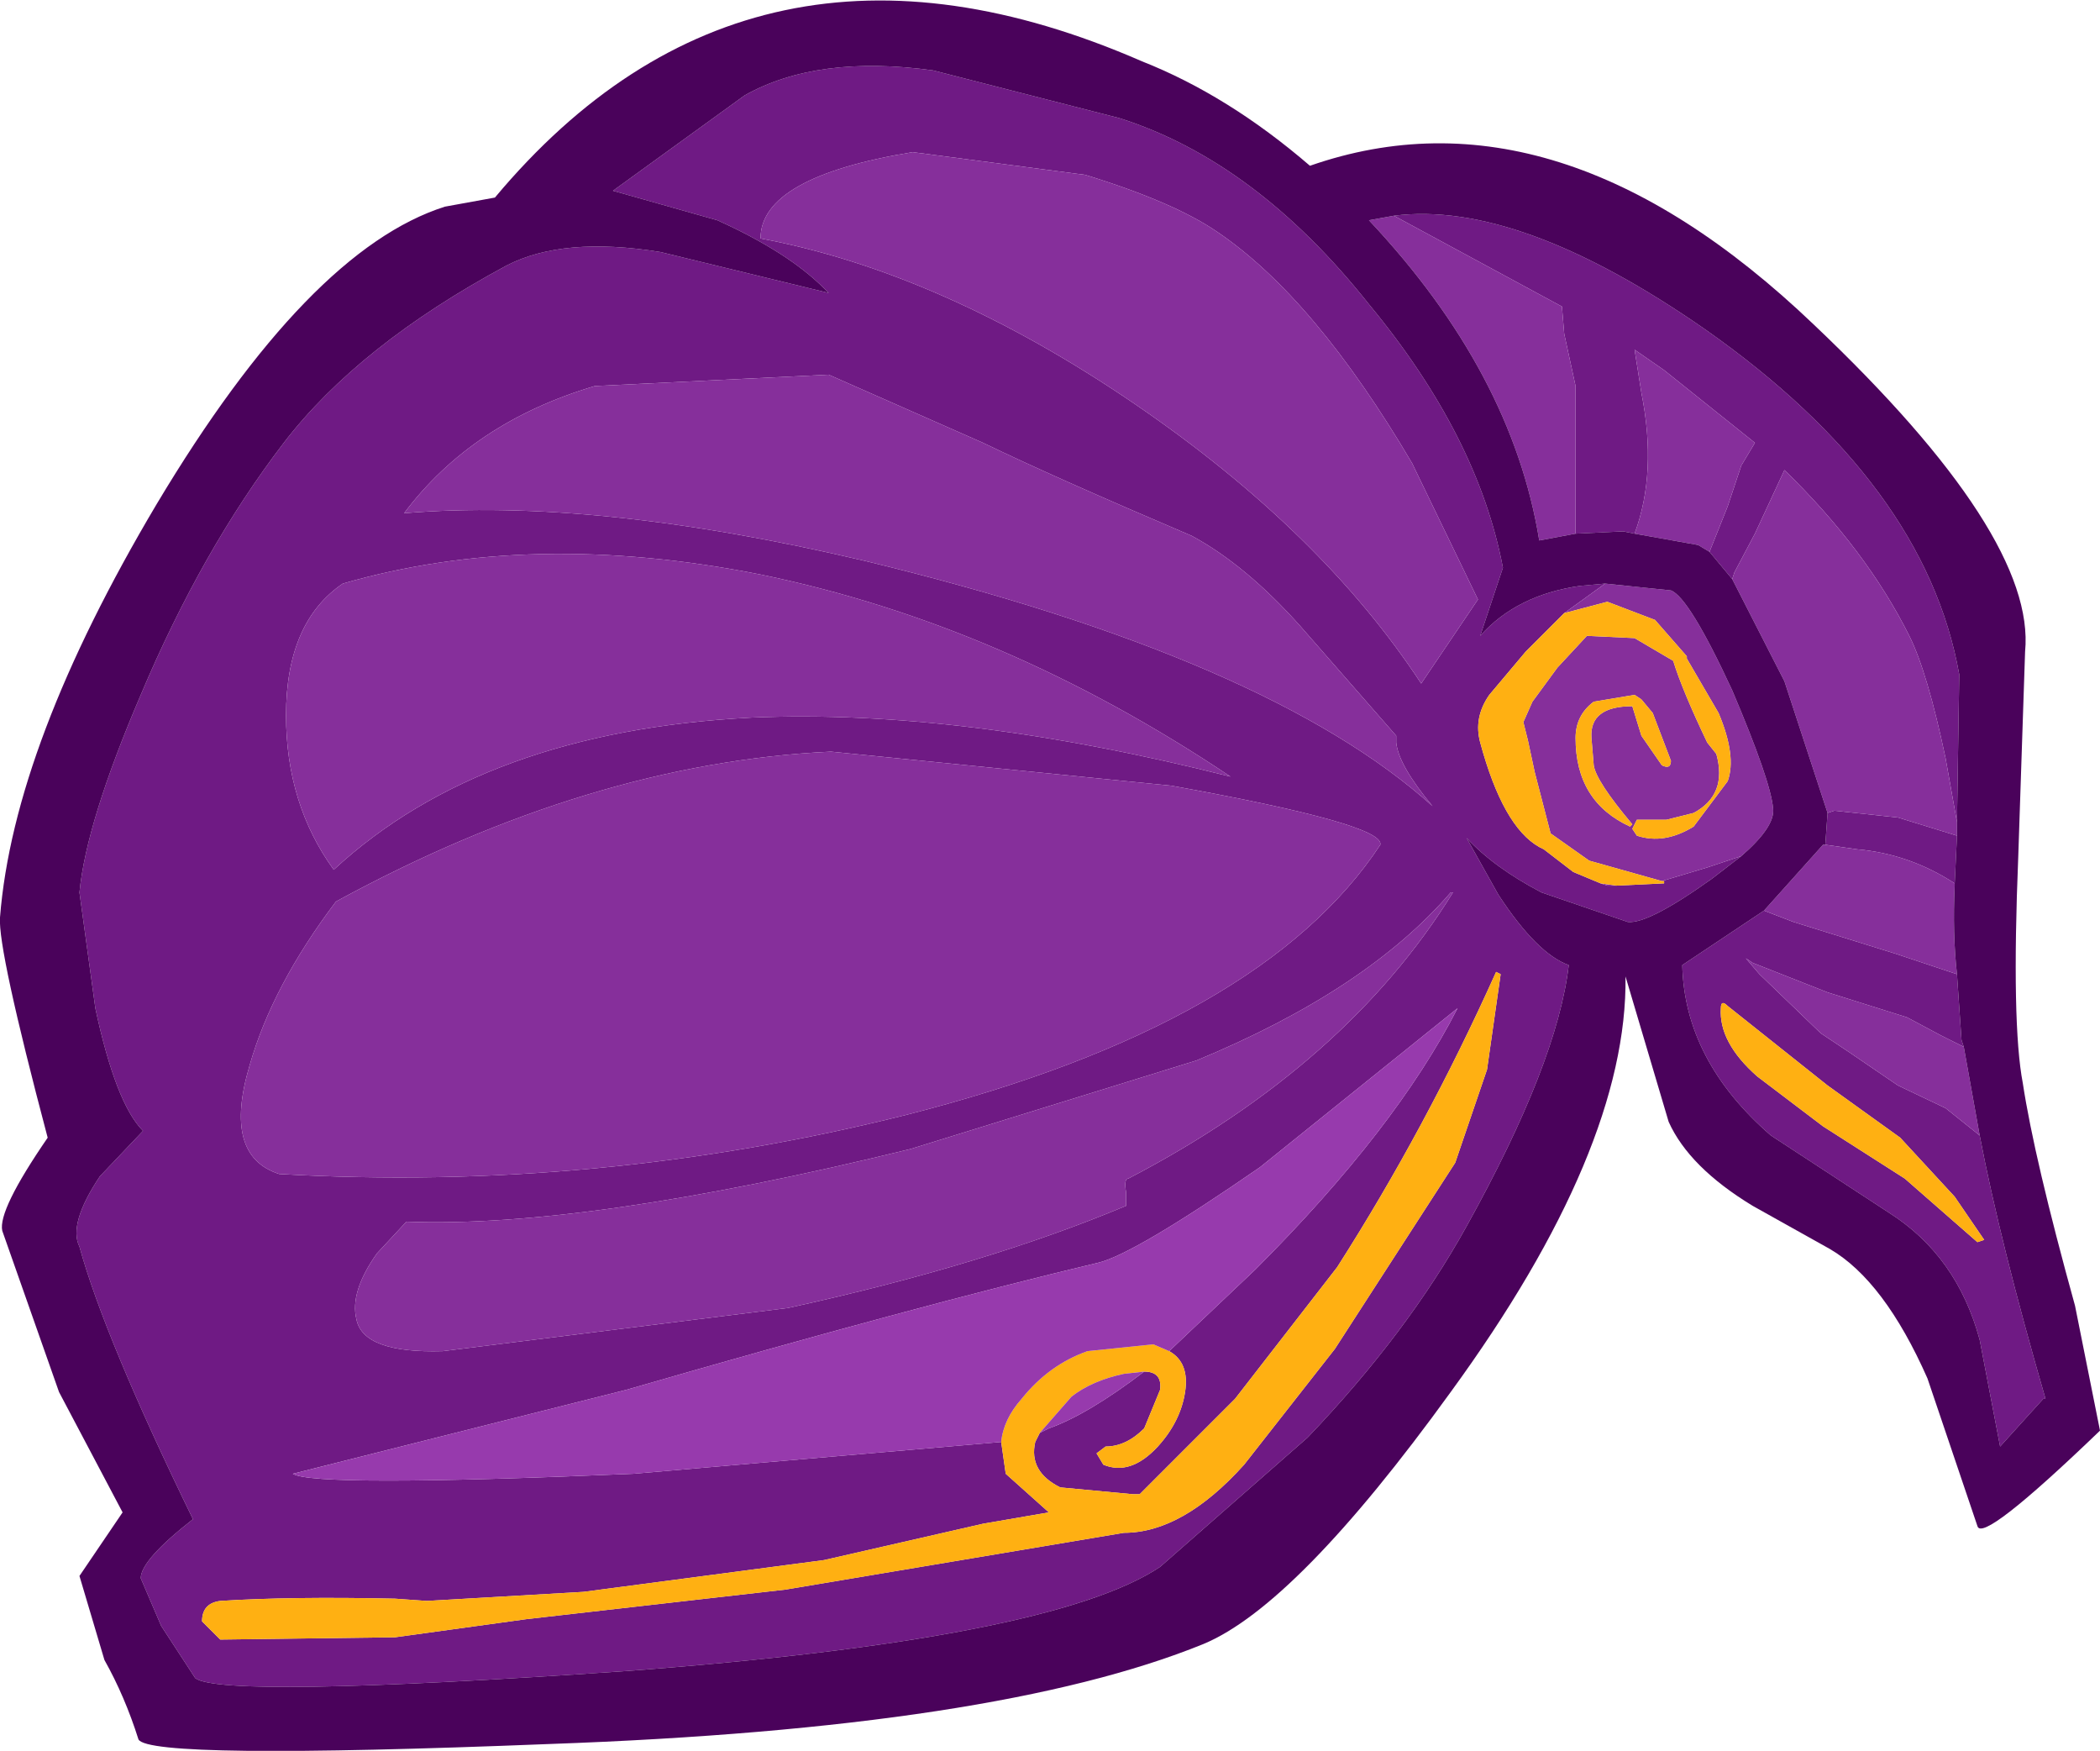
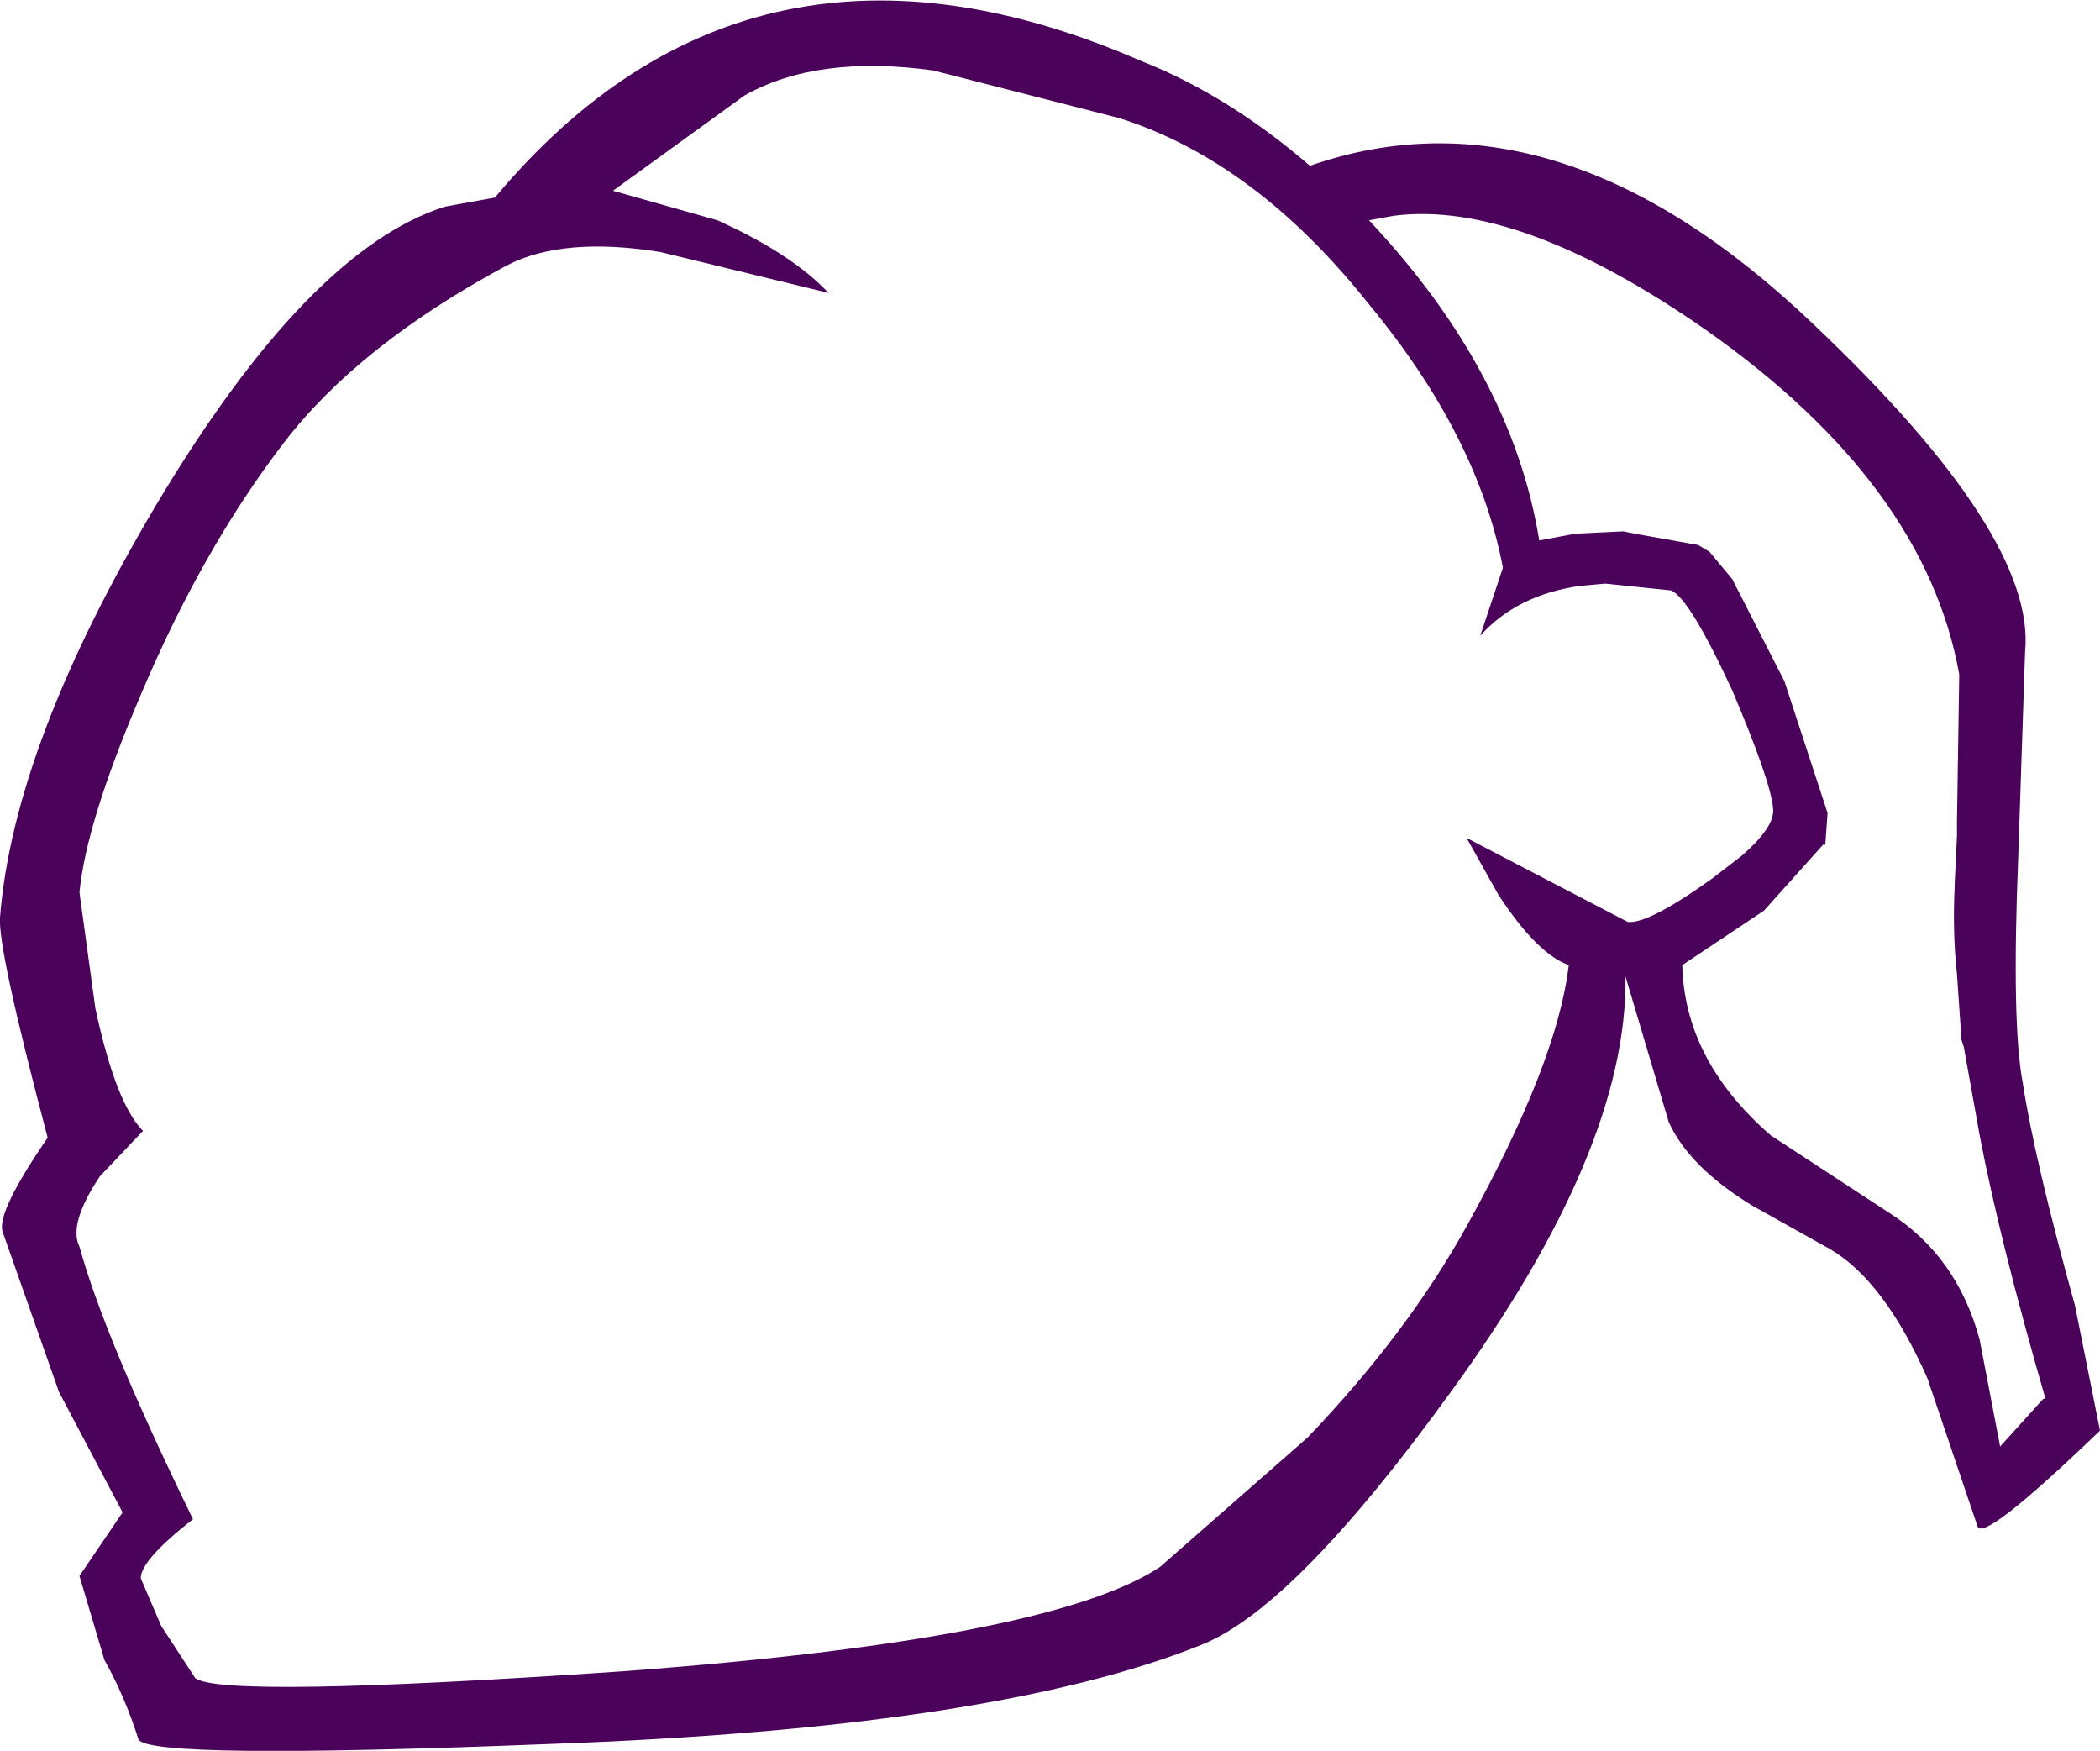
<svg xmlns="http://www.w3.org/2000/svg" height="38.55px" width="46.25px">
  <g transform="matrix(1.0, 0.0, 0.0, 1.0, 22.15, 16.15)">
-     <path d="M12.55 -4.4 L12.55 -7.65 12.3 -8.8 12.25 -9.4 8.55 -11.4 Q11.3 -11.75 15.4 -8.9 20.25 -5.5 21.0 -1.3 L20.95 1.95 20.7 0.55 Q20.3 -1.35 19.9 -2.15 18.95 -4.05 17.15 -5.8 L16.5 -4.4 16.05 -3.55 16.0 -3.4 15.5 -4.0 15.9 -5.0 16.2 -5.9 16.5 -6.4 14.5 -8.0 13.85 -8.45 14.0 -7.5 Q14.35 -5.75 13.85 -4.4 L13.6 -4.45 12.55 -4.4 M16.2 2.7 L15.55 3.2 Q14.15 4.2 13.7 4.15 L11.8 3.5 Q10.75 2.95 10.15 2.3 L10.85 3.55 Q11.7 4.85 12.4 5.1 12.15 7.25 10.15 10.85 8.85 13.2 6.65 15.5 L3.4 18.35 Q1.0 19.95 -8.45 20.65 -17.25 21.25 -17.85 20.8 L-18.6 19.65 -19.05 18.6 Q-19.05 18.2 -17.9 17.3 -19.85 13.3 -20.4 11.3 -20.65 10.8 -19.95 9.75 L-19.0 8.75 Q-19.6 8.15 -20.05 6.05 L-20.4 3.5 Q-20.25 1.95 -19.05 -0.85 -17.7 -4.05 -15.9 -6.4 -14.25 -8.55 -11.0 -10.3 -9.75 -10.95 -7.6 -10.6 L-3.9 -9.7 -4.0 -9.8 Q-4.8 -10.6 -6.35 -11.3 L-8.65 -11.95 -5.75 -14.05 Q-4.15 -14.95 -1.6 -14.6 L2.5 -13.55 Q5.5 -12.6 8.0 -9.45 10.4 -6.55 10.95 -3.65 L10.45 -2.15 Q11.25 -3.05 12.65 -3.25 L13.2 -3.3 12.3 -2.65 11.45 -1.8 10.65 -0.85 Q10.3 -0.35 10.45 0.2 10.95 2.05 11.75 2.5 L11.85 2.55 12.5 3.05 13.1 3.3 13.25 3.35 13.45 3.35 14.5 3.3 14.5 3.25 14.45 3.25 15.45 2.95 16.2 2.7 M4.65 -11.05 Q3.7 -11.7 1.75 -12.3 L-2.05 -12.8 Q-5.4 -12.25 -5.4 -10.9 -1.4 -10.15 2.85 -7.25 6.95 -4.45 9.15 -1.1 L10.4 -2.95 8.95 -5.95 Q6.8 -9.6 4.65 -11.05 M9.85 3.5 L9.8 3.5 Q7.95 5.65 4.2 7.2 L-2.1 9.15 Q-9.25 10.9 -13.2 10.75 L-13.85 11.45 Q-14.45 12.3 -14.3 12.9 -14.15 13.65 -12.4 13.6 L-4.8 12.65 Q-0.45 11.7 2.65 10.4 L2.65 10.1 Q2.6 9.8 2.7 9.8 7.5 7.3 9.85 3.5 M8.6 0.05 L6.5 -2.35 Q5.3 -3.7 4.1 -4.35 1.05 -5.65 -0.5 -6.4 L-3.9 -7.9 -9.05 -7.65 Q-11.75 -6.85 -13.25 -4.85 -9.05 -5.2 -3.1 -3.8 5.8 -1.65 9.4 1.6 8.65 0.7 8.6 0.2 L8.6 0.05 M-0.1 15.6 L0.0 16.3 0.95 17.15 -0.5 17.4 -4.0 18.2 -9.3 18.9 -12.75 19.1 -13.45 19.05 Q-15.75 19.0 -17.3 19.1 -17.7 19.15 -17.7 19.55 L-17.3 19.95 -13.45 19.9 -10.55 19.5 -4.85 18.85 2.6 17.6 Q3.9 17.6 5.25 16.1 L7.25 13.55 9.9 9.45 10.6 7.4 10.9 5.3 10.8 5.25 Q9.25 8.7 7.3 11.75 L5.05 14.65 2.95 16.75 2.8 16.75 1.2 16.6 Q0.5 16.25 0.65 15.6 L0.75 15.4 0.95 15.3 Q1.8 15.0 3.05 14.05 3.45 14.05 3.4 14.45 L3.05 15.3 Q2.65 15.7 2.2 15.7 L2.0 15.85 2.15 16.1 Q2.75 16.35 3.35 15.7 3.85 15.15 3.95 14.5 4.05 13.85 3.6 13.6 L5.5 11.8 Q8.6 8.7 9.95 6.05 L5.6 9.55 Q2.85 11.45 2.05 11.65 -1.95 12.6 -8.35 14.45 L-15.7 16.3 Q-15.25 16.6 -8.2 16.3 L-0.1 15.6 M8.25 2.45 Q8.35 2.0 3.65 1.15 L-3.85 0.4 Q-9.15 0.65 -14.75 3.7 -16.15 5.55 -16.65 7.3 -17.25 9.3 -16.0 9.7 -9.0 10.1 -2.2 8.4 5.65 6.4 8.25 2.45 M15.75 6.05 Q15.7 6.8 16.55 7.55 L18.0 8.65 19.8 9.8 21.4 11.2 21.55 11.15 20.9 10.2 19.7 8.9 18.1 7.75 15.9 6.0 Q15.75 5.85 15.75 6.05 M20.9 3.3 Q19.9 2.65 18.75 2.55 L18.05 2.45 18.1 1.75 18.25 1.7 19.65 1.85 20.95 2.25 20.9 3.3 M16.7 3.9 L17.35 4.15 19.6 4.85 20.95 5.3 21.05 6.75 21.1 6.9 20.6 6.65 19.85 6.25 18.1 5.7 16.45 5.05 16.3 4.95 16.6 5.3 17.95 6.6 18.55 7.0 19.65 7.75 20.7 8.25 21.45 8.85 Q21.9 11.2 22.9 14.65 L22.85 14.65 21.9 15.7 21.45 13.35 Q20.95 11.5 19.45 10.55 L16.85 8.85 Q14.95 7.2 14.9 5.1 L16.7 3.9 M-14.6 -3.3 Q-15.85 -2.45 -15.85 -0.4 -15.85 1.55 -14.8 3.0 -11.5 -0.05 -5.6 -0.35 -1.0 -0.55 4.95 0.95 -0.05 -2.4 -5.4 -3.5 -10.45 -4.5 -14.6 -3.3" fill="#6f1a84" fill-rule="evenodd" stroke="none" />
-     <path d="M8.55 -11.4 L12.25 -9.4 12.3 -8.8 12.55 -7.65 12.55 -4.4 11.75 -4.25 Q11.15 -7.95 8.0 -11.3 L8.55 -11.4 M13.85 -4.4 Q14.35 -5.75 14.0 -7.5 L13.85 -8.45 14.5 -8.0 16.5 -6.4 16.2 -5.9 15.9 -5.0 15.5 -4.0 15.25 -4.15 13.85 -4.4 M16.0 -3.4 L16.05 -3.55 16.5 -4.4 17.15 -5.8 Q18.95 -4.05 19.9 -2.15 20.3 -1.35 20.7 0.55 L20.95 1.95 20.95 2.25 19.65 1.85 18.25 1.7 18.1 1.75 17.15 -1.15 16.0 -3.4 M13.2 -3.3 L14.65 -3.15 Q15.05 -3.0 16.0 -0.95 16.85 1.05 16.9 1.65 16.95 2.05 16.2 2.7 L15.45 2.95 14.45 3.25 12.85 2.8 12.0 2.2 11.65 0.85 11.5 0.15 11.4 -0.25 11.6 -0.7 12.15 -1.45 12.8 -2.15 13.85 -2.1 14.7 -1.6 Q14.9 -0.95 15.45 0.2 L15.65 0.45 Q15.9 1.35 15.15 1.75 L14.55 1.9 13.9 1.9 13.8 2.1 13.9 2.25 Q14.5 2.45 15.15 2.05 L15.9 1.05 Q16.1 0.5 15.7 -0.45 L15.0 -1.65 15.0 -1.7 14.3 -2.5 13.25 -2.9 12.3 -2.65 13.2 -3.3 M13.45 3.35 L13.25 3.35 13.1 3.3 13.45 3.35 M4.65 -11.05 Q6.8 -9.6 8.95 -5.95 L10.4 -2.95 9.15 -1.1 Q6.95 -4.45 2.85 -7.25 -1.4 -10.15 -5.4 -10.9 -5.4 -12.25 -2.05 -12.8 L1.75 -12.3 Q3.7 -11.7 4.65 -11.05 M8.6 0.05 L8.6 0.2 Q8.65 0.7 9.4 1.6 5.8 -1.65 -3.1 -3.8 -9.05 -5.2 -13.25 -4.85 -11.75 -6.85 -9.05 -7.65 L-3.9 -7.9 -0.5 -6.4 Q1.05 -5.65 4.1 -4.35 5.3 -3.7 6.5 -2.35 L8.6 0.05 M9.85 3.5 Q7.5 7.3 2.7 9.8 2.6 9.8 2.65 10.1 L2.65 10.4 Q-0.45 11.7 -4.8 12.65 L-12.4 13.6 Q-14.15 13.65 -14.3 12.9 -14.45 12.3 -13.85 11.45 L-13.2 10.75 Q-9.25 10.9 -2.1 9.15 L4.2 7.2 Q7.95 5.65 9.8 3.5 L9.85 3.5 M8.25 2.45 Q5.65 6.4 -2.2 8.4 -9.0 10.1 -16.0 9.7 -17.25 9.3 -16.65 7.3 -16.15 5.55 -14.75 3.7 -9.15 0.65 -3.85 0.4 L3.65 1.15 Q8.35 2.0 8.25 2.45 M12.55 0.1 Q12.55 1.5 13.75 2.05 L13.8 2.0 Q13.0 1.05 12.95 0.7 L12.9 0.1 Q12.85 -0.6 13.8 -0.6 L14.0 0.05 14.45 0.7 Q14.65 0.8 14.65 0.6 L14.25 -0.45 14.0 -0.75 13.85 -0.85 12.95 -0.7 Q12.55 -0.4 12.55 0.1 M18.05 2.45 L18.75 2.55 Q19.9 2.65 20.9 3.3 L20.9 3.35 Q20.85 4.4 20.95 5.3 L19.6 4.85 17.35 4.15 16.7 3.9 18.0 2.45 18.05 2.45 M21.45 8.85 L20.7 8.25 19.65 7.75 18.55 7.0 17.95 6.6 16.6 5.3 16.3 4.95 16.45 5.05 18.1 5.7 19.85 6.25 20.6 6.65 21.1 6.9 21.45 8.85 M-14.6 -3.3 Q-10.45 -4.5 -5.4 -3.5 -0.05 -2.4 4.95 0.95 -1.0 -0.55 -5.6 -0.35 -11.5 -0.05 -14.8 3.0 -15.85 1.55 -15.85 -0.4 -15.85 -2.45 -14.6 -3.3" fill="#862f9b" fill-rule="evenodd" stroke="none" />
-     <path d="M12.55 -4.4 L13.6 -4.45 13.85 -4.4 15.25 -4.15 15.5 -4.0 16.0 -3.4 17.15 -1.15 18.1 1.75 18.05 2.45 18.0 2.45 16.7 3.9 14.9 5.1 Q14.95 7.2 16.85 8.85 L19.45 10.55 Q20.95 11.5 21.45 13.35 L21.9 15.7 22.85 14.65 22.9 14.65 Q21.9 11.2 21.45 8.85 L21.1 6.9 21.05 6.75 20.95 5.3 Q20.85 4.4 20.9 3.35 L20.9 3.3 20.95 2.25 20.95 1.95 21.0 -1.3 Q20.25 -5.5 15.4 -8.9 11.3 -11.75 8.55 -11.4 L8.0 -11.3 Q11.15 -7.95 11.75 -4.25 L12.55 -4.4 M13.2 -3.3 L12.65 -3.25 Q11.25 -3.05 10.45 -2.15 L10.95 -3.65 Q10.4 -6.55 8.0 -9.45 5.5 -12.6 2.5 -13.55 L-1.6 -14.6 Q-4.15 -14.95 -5.75 -14.05 L-8.65 -11.95 -6.35 -11.3 Q-4.8 -10.6 -4.0 -9.8 L-3.9 -9.7 -7.6 -10.6 Q-9.75 -10.95 -11.0 -10.3 -14.25 -8.55 -15.9 -6.4 -17.7 -4.05 -19.05 -0.85 -20.25 1.95 -20.4 3.5 L-20.05 6.05 Q-19.6 8.15 -19.0 8.75 L-19.95 9.75 Q-20.65 10.8 -20.4 11.3 -19.85 13.3 -17.9 17.3 -19.05 18.2 -19.05 18.6 L-18.6 19.65 -17.85 20.8 Q-17.25 21.25 -8.45 20.65 1.0 19.95 3.4 18.35 L6.65 15.5 Q8.85 13.2 10.15 10.85 12.15 7.25 12.4 5.1 11.7 4.85 10.85 3.55 L10.15 2.3 Q10.75 2.95 11.8 3.5 L13.7 4.15 Q14.15 4.2 15.55 3.2 L16.2 2.7 Q16.95 2.05 16.9 1.65 16.85 1.05 16.0 -0.95 15.05 -3.0 14.65 -3.15 L13.2 -3.3 M3.0 -14.8 Q4.9 -14.05 6.7 -12.5 12.15 -14.4 17.8 -9.0 22.7 -4.35 22.45 -1.8 L22.3 2.7 Q22.15 6.4 22.4 7.7 22.65 9.35 23.55 12.6 L24.1 15.35 Q21.5 17.85 21.4 17.45 L20.3 14.2 Q19.35 12.05 18.15 11.35 L16.45 10.4 Q15.05 9.55 14.6 8.55 L13.65 5.35 Q13.7 9.15 9.8 14.5 6.4 19.2 4.35 20.05 -0.2 21.9 -10.05 22.25 -18.85 22.6 -19.1 22.15 -19.4 21.2 -19.85 20.4 L-20.4 18.55 -19.45 17.15 -20.85 14.5 -22.1 10.95 Q-22.2 10.5 -21.1 8.9 -22.2 4.75 -22.15 4.05 -21.85 0.25 -18.7 -5.05 -15.35 -10.65 -12.35 -11.6 L-11.25 -11.8 Q-5.6 -18.55 3.0 -14.8" fill="#4a025b" fill-rule="evenodd" stroke="none" />
-     <path d="M14.45 3.25 L14.5 3.25 14.5 3.3 13.45 3.35 13.1 3.3 12.5 3.05 11.85 2.55 11.75 2.5 Q10.95 2.05 10.45 0.2 10.3 -0.35 10.65 -0.85 L11.45 -1.8 12.3 -2.65 13.25 -2.9 14.3 -2.5 15.0 -1.7 15.0 -1.65 15.7 -0.45 Q16.1 0.5 15.9 1.05 L15.15 2.05 Q14.5 2.45 13.9 2.25 L13.8 2.1 13.9 1.9 14.55 1.9 15.15 1.75 Q15.9 1.35 15.65 0.45 L15.45 0.2 Q14.9 -0.95 14.7 -1.6 L13.85 -2.1 12.8 -2.15 12.15 -1.45 11.6 -0.7 11.4 -0.25 11.5 0.15 11.65 0.85 12.0 2.2 12.85 2.8 14.45 3.25 M0.75 15.4 L0.65 15.6 Q0.5 16.25 1.2 16.6 L2.8 16.75 2.95 16.75 5.05 14.65 7.3 11.75 Q9.25 8.7 10.8 5.25 L10.9 5.3 10.6 7.4 9.9 9.45 7.25 13.55 5.25 16.1 Q3.9 17.6 2.6 17.6 L-4.85 18.85 -10.55 19.5 -13.45 19.9 -17.3 19.95 -17.7 19.55 Q-17.7 19.15 -17.3 19.1 -15.75 19.0 -13.45 19.05 L-12.75 19.1 -9.3 18.9 -4.0 18.2 -0.5 17.4 0.95 17.15 0.0 16.3 -0.1 15.6 Q-0.05 15.1 0.35 14.65 0.95 13.9 1.8 13.6 L3.25 13.45 3.6 13.6 Q4.05 13.85 3.95 14.5 3.85 15.15 3.35 15.7 2.75 16.35 2.15 16.1 L2.0 15.85 2.2 15.7 Q2.65 15.7 3.05 15.3 L3.4 14.45 Q3.45 14.05 3.05 14.05 L2.6 14.1 Q1.9 14.25 1.45 14.6 L0.75 15.4 M12.55 0.1 Q12.55 -0.4 12.95 -0.7 L13.85 -0.85 14.0 -0.75 14.25 -0.45 14.65 0.6 Q14.65 0.8 14.45 0.7 L14.0 0.05 13.8 -0.6 Q12.85 -0.6 12.9 0.1 L12.95 0.7 Q13.0 1.05 13.8 2.0 L13.75 2.05 Q12.55 1.5 12.55 0.1 M15.75 6.05 Q15.75 5.85 15.9 6.0 L18.1 7.75 19.7 8.9 20.9 10.2 21.55 11.15 21.4 11.2 19.8 9.8 18.0 8.65 16.55 7.55 Q15.7 6.8 15.75 6.05" fill="#ffb012" fill-rule="evenodd" stroke="none" />
-     <path d="M0.75 15.4 L1.45 14.6 Q1.9 14.25 2.6 14.1 L3.05 14.05 Q1.8 15.0 0.95 15.3 L0.75 15.4 M3.6 13.6 L3.25 13.45 1.8 13.6 Q0.95 13.9 0.35 14.65 -0.05 15.1 -0.1 15.6 L-8.2 16.3 Q-15.25 16.6 -15.7 16.3 L-8.35 14.45 Q-1.95 12.6 2.05 11.65 2.85 11.45 5.6 9.55 L9.95 6.05 Q8.6 8.7 5.5 11.8 L3.6 13.6" fill="#973aad" fill-rule="evenodd" stroke="none" />
+     <path d="M12.55 -4.4 L13.6 -4.45 13.85 -4.4 15.25 -4.15 15.5 -4.0 16.0 -3.4 17.15 -1.15 18.1 1.75 18.05 2.45 18.0 2.45 16.7 3.9 14.9 5.1 Q14.95 7.2 16.85 8.85 L19.45 10.55 Q20.95 11.5 21.45 13.35 L21.9 15.7 22.85 14.65 22.9 14.65 Q21.9 11.2 21.45 8.85 L21.1 6.9 21.05 6.75 20.95 5.3 Q20.85 4.4 20.9 3.35 L20.9 3.3 20.95 2.25 20.95 1.95 21.0 -1.3 Q20.25 -5.5 15.4 -8.9 11.3 -11.75 8.55 -11.4 L8.0 -11.3 Q11.15 -7.95 11.75 -4.25 L12.55 -4.4 M13.2 -3.3 L12.65 -3.25 Q11.25 -3.05 10.45 -2.15 L10.95 -3.65 Q10.4 -6.55 8.0 -9.45 5.5 -12.6 2.5 -13.55 L-1.6 -14.6 Q-4.15 -14.95 -5.75 -14.05 L-8.65 -11.95 -6.35 -11.3 Q-4.8 -10.6 -4.0 -9.8 L-3.9 -9.7 -7.6 -10.6 Q-9.75 -10.95 -11.0 -10.3 -14.25 -8.55 -15.9 -6.4 -17.7 -4.05 -19.05 -0.85 -20.25 1.95 -20.4 3.5 L-20.05 6.05 Q-19.6 8.15 -19.0 8.75 L-19.95 9.75 Q-20.65 10.8 -20.4 11.3 -19.85 13.3 -17.9 17.3 -19.05 18.2 -19.05 18.6 L-18.6 19.65 -17.85 20.8 Q-17.25 21.25 -8.45 20.65 1.0 19.95 3.4 18.35 L6.65 15.5 Q8.85 13.2 10.15 10.85 12.15 7.25 12.4 5.1 11.7 4.85 10.85 3.55 L10.15 2.3 L13.7 4.15 Q14.15 4.2 15.55 3.2 L16.2 2.7 Q16.95 2.05 16.9 1.65 16.85 1.05 16.0 -0.95 15.05 -3.0 14.65 -3.15 L13.2 -3.3 M3.0 -14.8 Q4.9 -14.05 6.7 -12.5 12.15 -14.4 17.8 -9.0 22.7 -4.35 22.45 -1.8 L22.3 2.7 Q22.15 6.4 22.4 7.7 22.65 9.35 23.55 12.6 L24.1 15.35 Q21.5 17.85 21.4 17.45 L20.3 14.2 Q19.35 12.05 18.15 11.35 L16.45 10.4 Q15.05 9.55 14.6 8.55 L13.65 5.35 Q13.7 9.15 9.8 14.5 6.4 19.2 4.35 20.05 -0.2 21.9 -10.05 22.25 -18.85 22.6 -19.1 22.15 -19.4 21.2 -19.85 20.4 L-20.4 18.55 -19.45 17.15 -20.85 14.5 -22.1 10.95 Q-22.2 10.5 -21.1 8.9 -22.2 4.75 -22.15 4.05 -21.85 0.25 -18.7 -5.05 -15.35 -10.65 -12.35 -11.6 L-11.25 -11.8 Q-5.6 -18.55 3.0 -14.8" fill="#4a025b" fill-rule="evenodd" stroke="none" />
  </g>
</svg>